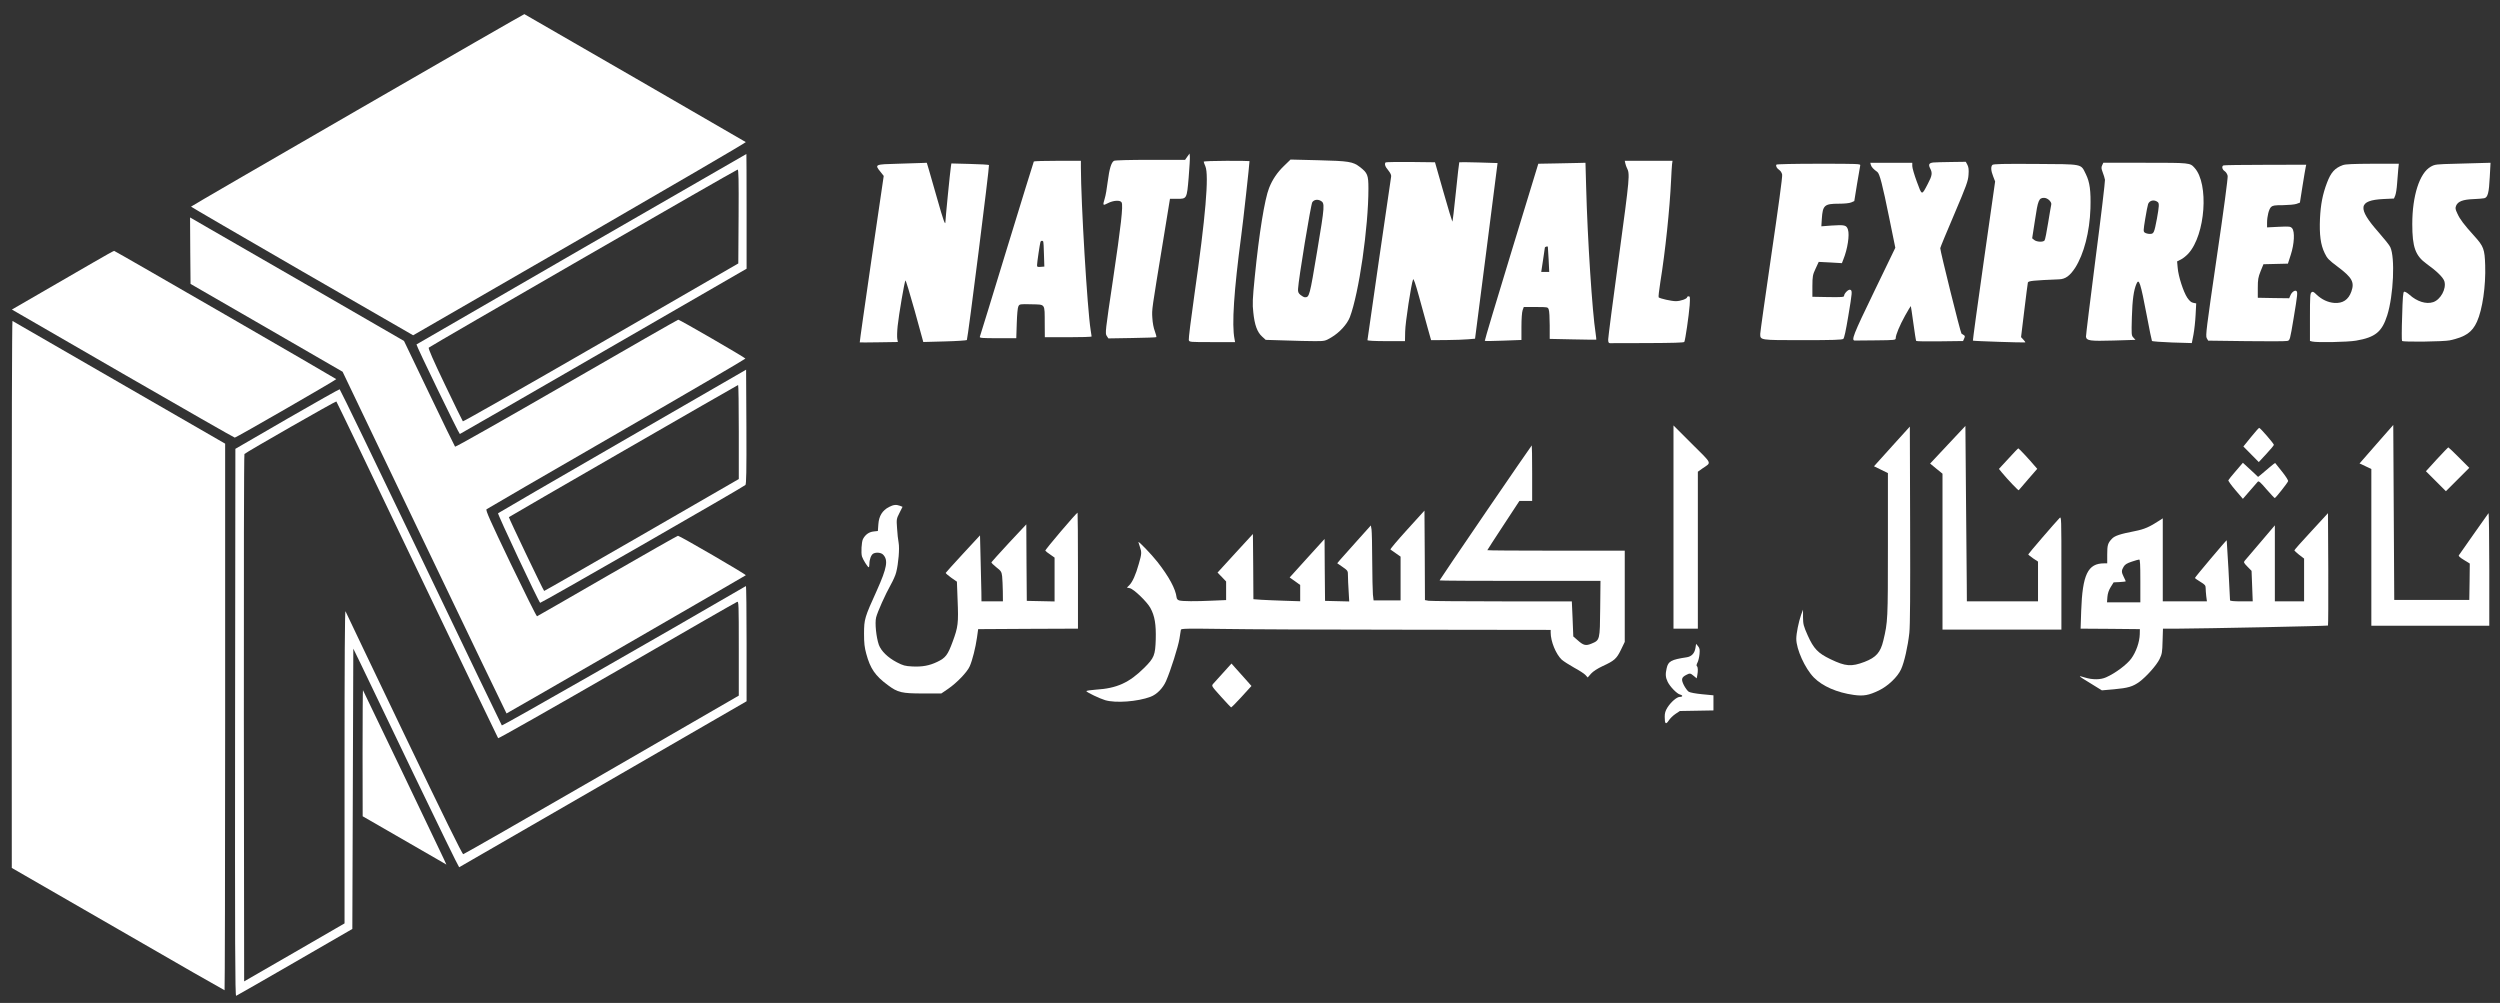
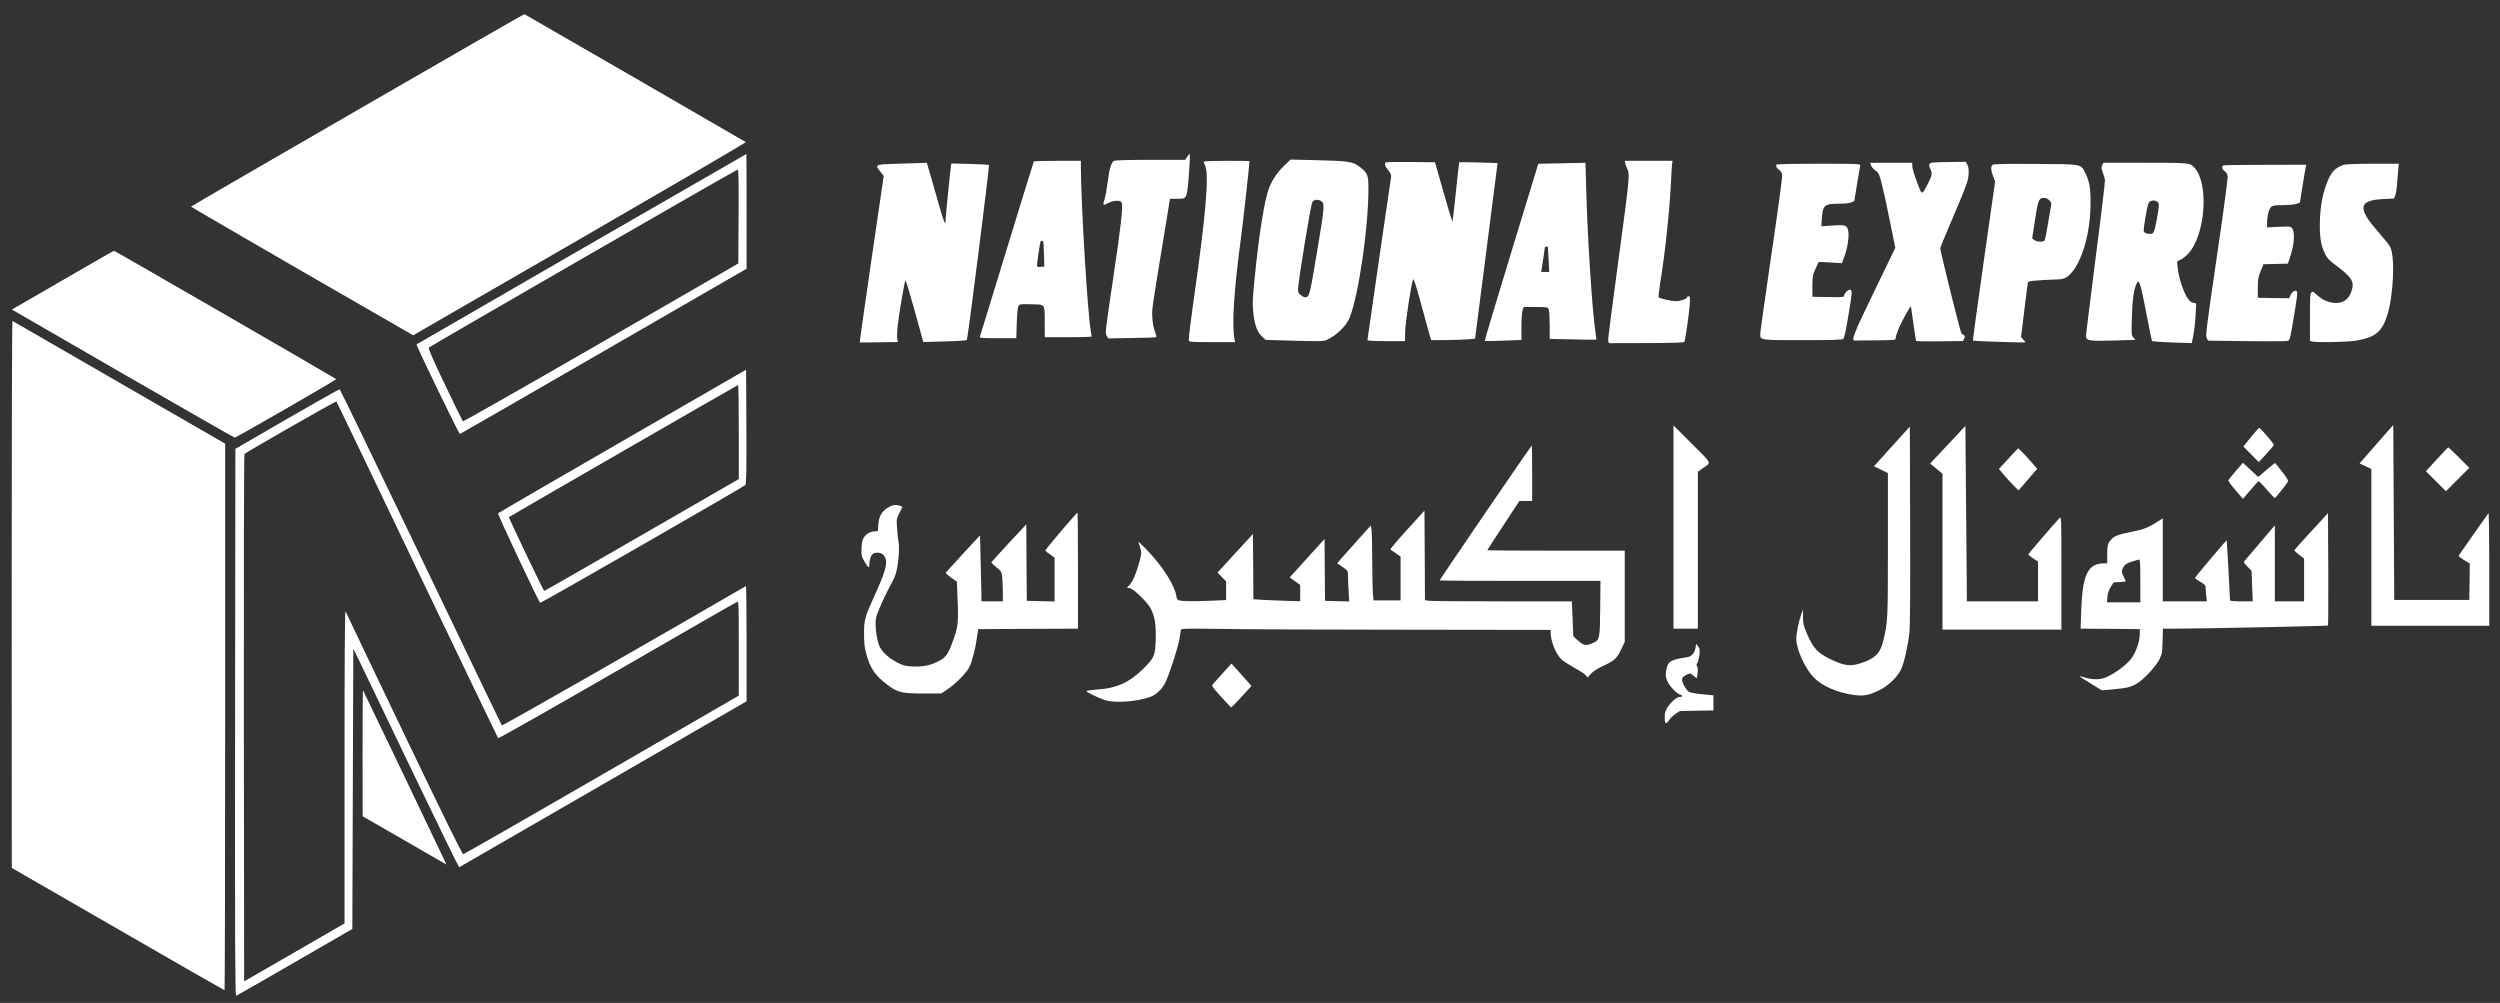
<svg xmlns="http://www.w3.org/2000/svg" version="1.0" width="2565pt" height="1029pt" viewBox="0 0 2565 1029" preserveAspectRatio="xMidYMid meet">
  <rect x="0" y="0" width="2565" height="1029" fill="#333333" stroke="none" />
  <g transform="translate(0,1029) scale(0.1,-0.1)" fill="#ffffff" stroke="none">
    <path d="M3668 9161 c-939 -542 -1708 -988 -1708 -991 0 -3 513 -301 1139 -663 l1140 -657 1710 987 c940 544 1707 991 1703 995 -5 4 -2224 1287 -2272 1313 -3 1 -773 -441 -1712 -984z" />
    <path d="M5966 7735 c-930 -537 -1691 -977 -1693 -979 -6 -6 437 -921 445 -919 4 1 668 383 1475 849 l1467 847 0 588 c0 324 -1 589 -2 589 -2 0 -763 -439 -1692 -975z m1612 334 l-3 -482 -1409 -814 c-775 -447 -1413 -810 -1417 -806 -4 4 -87 174 -184 377 -121 252 -173 372 -166 379 17 17 3155 1827 3169 1827 10 0 12 -100 10 -481z" />
    <path d="M12182 8683 l-23 -33 -355 0 c-215 0 -363 -4 -374 -10 -28 -15 -48 -82 -65 -215 -8 -66 -21 -143 -30 -170 -22 -75 -21 -77 31 -50 57 30 129 34 142 8 17 -32 -6 -237 -89 -795 -79 -529 -81 -549 -64 -574 l17 -26 244 4 c134 2 246 6 248 9 3 3 -4 30 -15 60 -13 33 -23 86 -26 139 -5 91 -8 64 113 803 l68 417 72 0 c102 0 101 -2 120 220 8 101 14 197 12 214 l-3 31 -23 -32z" />
    <path d="M13175 8589 c-70 -67 -120 -141 -154 -227 -46 -117 -102 -462 -147 -912 -23 -231 -25 -278 -15 -366 13 -128 40 -202 90 -247 l37 -34 199 -6 c109 -4 246 -7 304 -7 105 0 107 1 170 38 85 50 163 136 191 209 93 248 190 918 190 1319 0 138 -9 160 -88 221 -72 55 -113 61 -427 69 l-284 7 -66 -64z m375 -359 c44 -24 43 -45 -36 -517 -77 -463 -80 -473 -125 -473 -10 0 -30 11 -46 24 -22 19 -27 31 -25 62 5 101 131 866 146 889 17 26 53 33 86 15z" />
    <path d="M10607 8633 c-3 -5 -127 -408 -277 -897 -149 -489 -274 -895 -277 -902 -4 -12 28 -14 185 -14 l189 0 5 153 c3 92 9 161 17 175 12 22 16 23 134 20 145 -4 135 12 136 -195 l1 -143 240 0 c132 0 240 3 240 8 0 4 -5 34 -10 67 -34 213 -99 1298 -100 1668 l0 67 -239 0 c-132 0 -242 -3 -244 -7z m96 -820 c3 -5 7 -64 8 -133 l4 -125 -38 -3 c-32 -3 -37 0 -37 17 0 26 29 221 35 239 5 13 21 16 28 5z" />
    <path d="M12350 8631 c0 -5 8 -26 17 -47 39 -91 2 -521 -112 -1315 -35 -245 -61 -456 -58 -467 5 -22 8 -22 240 -22 l235 0 -6 33 c-29 145 -6 492 69 1058 19 138 85 738 85 766 0 2 -106 3 -235 3 -129 0 -235 -4 -235 -9z" />
    <path d="M16676 8613 c4 -16 10 -35 15 -44 33 -65 32 -79 -81 -914 -61 -446 -110 -828 -110 -848 0 -28 4 -37 18 -38 9 0 183 0 387 1 255 1 372 4 376 12 10 17 47 271 55 376 5 80 4 92 -10 92 -9 0 -16 -4 -16 -9 0 -17 -68 -41 -116 -41 -45 0 -160 26 -176 39 -4 3 4 74 17 156 51 313 97 756 110 1040 3 72 8 147 10 168 l5 37 -245 0 -245 0 6 -27z" />
    <path d="M14217 8624 c-15 -15 -6 -44 27 -82 22 -28 32 -48 29 -64 -8 -47 -243 -1669 -243 -1678 0 -6 77 -10 193 -10 l192 0 2 98 c1 90 62 489 81 535 5 13 24 -41 61 -175 29 -106 69 -250 88 -320 l36 -128 156 1 c86 1 187 4 226 8 l69 6 116 901 115 901 -195 6 c-107 3 -196 4 -198 2 -2 -2 -18 -141 -35 -309 -17 -168 -33 -303 -36 -300 -3 3 -45 141 -92 307 l-86 302 -250 3 c-137 1 -252 -1 -256 -4z" />
    <path d="M19837 8623 c-46 -5 -54 -21 -33 -62 24 -46 20 -73 -25 -158 -63 -121 -59 -122 -112 22 -26 70 -47 142 -47 161 l0 34 -216 0 -215 0 6 -22 c6 -22 28 -45 66 -72 24 -16 53 -129 123 -474 l62 -304 -218 -451 c-217 -448 -238 -503 -195 -501 9 0 107 1 217 2 191 2 200 3 200 22 0 34 41 132 97 233 30 53 56 97 58 97 1 0 13 -79 26 -175 13 -97 26 -179 29 -183 3 -4 112 -6 243 -4 l238 3 11 25 c10 21 9 28 -2 35 -8 4 -20 12 -25 16 -10 7 -219 849 -218 877 0 6 64 162 143 346 127 299 143 343 147 406 4 53 1 78 -11 102 l-17 32 -147 -2 c-81 -1 -164 -3 -185 -5z" />
    <path d="M9210 8610 c-234 -6 -238 -7 -177 -82 l34 -43 -125 -853 c-68 -469 -123 -854 -121 -855 2 -1 91 -1 198 1 l193 3 -6 33 c-3 18 -2 77 4 132 12 116 70 456 80 467 3 4 46 -136 95 -312 l88 -320 221 6 c122 3 223 10 226 14 10 15 234 1789 227 1796 -4 3 -92 9 -196 11 l-190 5 -5 -34 c-7 -41 -56 -537 -56 -564 0 -46 -22 15 -84 235 -37 129 -76 265 -87 303 l-20 67 -47 -2 c-26 -1 -139 -5 -252 -8z" />
    <path d="M15949 8613 l-166 -3 -277 -907 c-152 -498 -275 -908 -272 -910 3 -3 88 -2 190 2 l186 7 0 136 c0 80 5 149 12 169 l12 33 123 0 c123 0 124 0 133 -26 6 -14 10 -87 10 -163 l0 -138 238 -5 c130 -3 238 -4 240 -3 1 1 -2 31 -7 66 -34 215 -83 962 -97 1497 l-7 252 -76 -2 c-42 -1 -151 -4 -242 -5z m-68 -855 c1 -2 4 -60 8 -131 l6 -127 -41 0 -41 0 18 118 c10 64 19 123 19 130 0 10 27 18 31 10z" />
    <path d="M21568 8594 c-10 -21 -9 -34 6 -73 10 -25 20 -59 23 -76 2 -16 -41 -381 -97 -810 -55 -429 -99 -789 -98 -800 6 -41 41 -46 282 -39 l226 7 -21 23 c-21 22 -21 28 -16 211 5 177 19 276 47 341 26 60 41 15 106 -326 26 -139 50 -256 53 -260 3 -5 97 -12 207 -16 l202 -6 17 87 c9 49 19 140 22 204 l6 116 -30 6 c-22 4 -39 20 -62 53 -40 61 -91 219 -98 306 l-6 66 40 20 c22 11 56 39 76 61 175 193 212 716 63 879 -47 52 -44 52 -506 52 l-430 0 -12 -26z m570 -377 c17 -13 15 -42 -8 -171 -28 -147 -32 -156 -73 -156 -18 0 -41 6 -51 13 -16 12 -16 19 4 142 12 72 25 140 30 153 16 37 62 47 98 19z" />
-     <path d="M25195 8610 c-201 -5 -212 -6 -255 -30 -115 -64 -190 -298 -190 -589 0 -238 32 -325 147 -408 106 -76 172 -141 183 -181 21 -76 -40 -187 -116 -212 -71 -24 -166 6 -244 77 -22 19 -46 33 -54 30 -10 -4 -15 -58 -20 -252 -5 -136 -5 -250 -1 -253 13 -13 427 -7 490 6 161 35 230 83 279 192 56 124 91 366 84 579 -5 165 -16 194 -113 301 -104 115 -146 170 -172 228 -22 46 -23 57 -13 82 18 43 70 63 175 67 50 2 100 6 113 9 37 8 49 56 57 217 l8 147 -74 -2 c-41 -1 -168 -5 -284 -8z" />
    <path d="M18226 8601 c-9 -14 4 -38 29 -55 14 -9 27 -30 30 -48 4 -20 -41 -349 -110 -817 -63 -432 -115 -799 -115 -816 0 -66 -7 -65 436 -65 305 0 404 3 416 13 10 8 26 82 51 232 42 251 43 263 20 272 -18 7 -63 -38 -63 -63 0 -12 -25 -14 -162 -12 l-163 3 0 110 c1 102 3 115 33 179 l32 69 119 -6 119 -7 15 39 c43 105 65 251 47 305 -15 46 -33 51 -167 42 l-106 -8 5 79 c9 137 27 153 174 153 57 0 108 5 127 13 l32 14 28 174 c16 96 31 182 33 192 5 16 -20 17 -425 17 -247 0 -432 -4 -435 -9z" />
    <path d="M20442 8598 c-18 -18 -15 -60 8 -118 l20 -52 -116 -814 c-64 -449 -114 -817 -112 -819 5 -5 531 -22 537 -18 3 2 -6 14 -19 28 l-24 26 33 272 c18 150 35 279 37 288 5 17 54 22 320 33 65 2 111 36 165 118 90 141 149 368 157 609 5 183 -6 269 -48 354 -53 106 -20 100 -515 103 -330 2 -433 0 -443 -10z m584 -363 c15 -15 23 -32 20 -43 -2 -9 -17 -93 -32 -187 -15 -93 -31 -176 -37 -182 -14 -19 -81 -16 -106 5 l-21 17 29 187 c30 204 40 228 93 228 18 0 39 -10 54 -25z" />
    <path d="M24038 8596 c-83 -30 -123 -75 -163 -181 -45 -118 -65 -223 -72 -367 -7 -166 6 -269 48 -355 26 -55 41 -70 134 -140 148 -111 174 -158 140 -254 -30 -85 -88 -123 -175 -117 -66 5 -129 35 -182 85 -31 31 -40 34 -53 23 -13 -11 -15 -48 -15 -255 l0 -243 23 -6 c46 -12 364 -6 450 9 198 34 266 90 320 260 64 202 82 594 31 700 -8 19 -63 87 -120 152 -220 249 -209 328 50 341 l108 5 13 31 c7 17 16 72 19 121 4 50 9 116 12 148 l6 57 -269 0 c-197 -1 -278 -4 -305 -14z" />
    <path d="M22813 8593 c-21 -8 -14 -42 12 -59 14 -9 27 -30 31 -49 3 -20 -39 -341 -112 -835 -107 -733 -116 -805 -103 -829 l15 -26 392 -5 c216 -3 404 -2 420 2 27 7 27 8 65 235 40 241 43 268 27 278 -16 10 -47 -13 -60 -45 l-13 -30 -161 2 -161 3 0 100 c0 88 4 110 29 173 l29 71 126 3 125 3 29 90 c37 113 43 240 14 273 -17 19 -27 20 -138 15 l-119 -6 0 46 c0 69 19 143 42 164 17 15 37 18 122 18 55 1 117 6 137 13 l36 13 27 172 c15 95 30 182 33 195 l5 22 -418 -1 c-231 0 -425 -3 -431 -6z" />
-     <path d="M1952 7718 l3 -341 780 -450 780 -451 839 -1753 c462 -964 841 -1753 843 -1753 5 0 2448 1411 2455 1418 7 7 -678 405 -696 405 -6 0 -332 -185 -724 -411 -392 -227 -717 -413 -722 -415 -6 -1 -127 243 -271 542 -212 443 -258 546 -247 556 7 6 608 355 1336 775 727 419 1321 767 1320 771 -4 11 -674 399 -689 399 -5 0 -521 -295 -1146 -656 -624 -360 -1139 -652 -1144 -647 -4 4 -124 250 -266 547 l-258 538 -900 520 c-495 285 -989 570 -1098 633 l-197 114 2 -341z" />
    <path d="M950 7593 c-118 -69 -353 -205 -522 -302 l-306 -177 1137 -657 c626 -361 1143 -657 1150 -657 14 0 1041 592 1041 600 -1 5 -2265 1313 -2279 1316 -3 1 -103 -54 -221 -123z" />
    <path d="M120 4193 l1 -2808 1088 -627 c598 -346 1091 -628 1095 -628 3 0 6 1262 6 2804 l0 2804 -1087 627 c-599 346 -1091 630 -1095 632 -5 2 -8 -1259 -8 -2804z" />
    <path d="M6387 5765 c-698 -403 -1272 -736 -1277 -741 -7 -8 412 -900 432 -919 6 -6 2079 1184 2106 1209 9 9 12 137 10 597 l-3 586 -1268 -732z m1193 92 l0 -482 -996 -575 c-548 -316 -998 -574 -1001 -573 -8 3 -366 753 -362 757 11 10 2345 1355 2352 1356 4 0 7 -217 7 -483z" />
    <path d="M2945 5992 l-530 -307 -3 -2809 c-2 -2282 0 -2807 11 -2803 7 2 278 158 602 345 l590 341 5 1438 5 1438 78 -160 c43 -88 285 -593 539 -1123 254 -529 465 -961 469 -960 4 2 669 386 1478 853 l1471 850 0 593 c0 326 -3 591 -7 589 -878 -511 -2498 -1436 -2504 -1430 -4 4 -378 782 -831 1727 -453 946 -828 1721 -833 1722 -6 1 -248 -136 -540 -304z m1335 -1547 c453 -946 827 -1724 831 -1729 4 -4 553 307 1221 692 667 386 1221 704 1231 707 16 7 17 -20 17 -478 l0 -484 -1406 -813 c-773 -447 -1413 -813 -1421 -814 -10 -1 -197 379 -607 1234 -325 679 -596 1245 -601 1258 -7 15 -10 -511 -10 -1590 l0 -1612 -515 -298 -515 -297 -3 2702 c-1 1485 1 2704 6 2709 20 20 938 545 943 539 4 -3 377 -780 829 -1726z" />
    <path d="M24382 5733 l-173 -198 60 -28 61 -29 0 -804 0 -804 605 0 605 0 0 582 c0 320 -4 578 -8 573 -5 -6 -73 -102 -152 -215 -79 -113 -147 -210 -152 -217 -6 -7 10 -23 52 -48 l60 -37 -2 -186 -3 -187 -385 0 -385 0 -5 898 -5 897 -173 -197z" />
    <path d="M17170 4882 l0 -1042 125 0 125 0 0 805 0 805 46 33 c96 66 108 39 -106 252 l-190 190 0 -1043z" />
    <path d="M19984 5727 l-181 -193 63 -52 64 -52 0 -800 0 -800 610 0 610 0 0 582 c0 572 0 582 -19 563 -52 -54 -321 -367 -321 -373 0 -4 23 -22 50 -41 l50 -33 0 -204 0 -204 -365 0 -365 0 -1 173 c-1 94 -5 499 -8 899 l-6 728 -181 -193z" />
    <path d="M19411 5710 l-184 -204 72 -35 71 -35 0 -737 c0 -774 -1 -788 -47 -981 -29 -122 -74 -173 -193 -219 -135 -51 -194 -47 -348 27 -130 62 -174 109 -235 245 -43 97 -47 114 -48 185 l0 79 -20 -54 c-25 -72 -49 -190 -49 -245 0 -107 89 -304 180 -397 89 -90 237 -155 410 -179 100 -14 154 -4 258 46 93 45 192 139 227 217 33 71 70 236 85 374 8 76 10 406 8 1112 l-3 1004 -184 -203z" />
    <path d="M23094 5804 l-77 -95 79 -80 79 -80 77 83 c43 46 78 88 78 94 0 12 -139 174 -151 174 -4 0 -42 -43 -85 -96z" />
    <path d="M15241 5030 c-259 -379 -471 -692 -471 -695 0 -3 372 -5 826 -5 l825 0 -3 -284 c-3 -324 -3 -324 -90 -360 -57 -24 -82 -18 -140 34 l-46 40 -7 180 -8 180 -716 0 c-394 0 -733 3 -753 6 l-38 7 -2 459 -3 459 -179 -197 c-98 -108 -175 -199 -170 -202 6 -4 31 -22 57 -40 l47 -33 0 -224 0 -225 -139 0 -138 0 -7 61 c-3 34 -6 188 -7 343 0 155 -4 300 -7 323 l-7 42 -140 -156 c-77 -86 -155 -173 -173 -194 l-32 -38 55 -38 c54 -38 55 -39 55 -89 0 -28 3 -99 7 -158 l6 -107 -124 3 -124 3 -3 317 -2 318 -179 -197 -179 -198 54 -38 54 -39 0 -83 0 -84 -157 5 c-87 3 -195 7 -240 10 l-83 6 -2 334 -3 335 -182 -198 -181 -198 44 -45 44 -46 0 -95 0 -96 -142 -6 c-173 -8 -304 -7 -338 2 -17 5 -26 15 -28 31 -10 87 -78 213 -197 365 -59 75 -195 217 -195 203 0 -3 7 -25 15 -48 20 -57 19 -73 -11 -176 -31 -111 -65 -186 -97 -218 l-25 -25 30 -6 c41 -9 177 -140 211 -203 45 -82 59 -169 55 -322 -5 -162 -16 -190 -117 -291 -155 -154 -282 -212 -498 -225 -56 -4 -100 -11 -97 -16 9 -14 136 -75 193 -92 107 -32 334 -15 466 35 64 24 127 88 159 162 47 107 125 355 137 432 6 44 13 86 15 94 4 12 69 13 427 8 232 -4 1085 -8 1895 -8 l1472 -2 0 -28 c0 -89 53 -220 113 -277 18 -16 75 -53 127 -82 52 -28 105 -62 117 -76 l23 -25 34 39 c22 24 65 52 118 77 122 56 144 76 189 168 l39 81 0 468 0 468 -705 0 c-388 0 -705 2 -705 5 0 2 74 117 165 255 l164 250 66 0 65 0 0 285 c0 157 -2 285 -4 285 -2 0 -215 -310 -475 -690z" />
    <path d="M25002 5578 l-112 -123 103 -103 102 -102 120 120 120 120 -105 105 c-58 58 -107 105 -110 105 -3 0 -56 -55 -118 -122z" />
    <path d="M20606 5584 l-97 -105 30 -37 c56 -68 169 -187 173 -182 2 3 46 53 97 113 l93 107 -28 32 c-49 59 -160 178 -166 178 -3 0 -49 -47 -102 -106z" />
    <path d="M22940 5458 c-40 -46 -74 -88 -77 -95 -3 -6 30 -52 72 -101 l77 -90 71 82 c38 44 76 87 82 94 9 10 28 -6 89 -78 43 -49 81 -90 85 -90 9 0 129 152 137 173 3 8 -25 52 -62 98 -37 46 -69 86 -70 88 -2 2 -29 -18 -60 -45 -31 -27 -70 -60 -86 -73 l-30 -24 -41 39 c-23 22 -58 54 -78 72 l-37 34 -72 -84z" />
    <path d="M9121 5088 c-68 -35 -103 -92 -109 -176 l-5 -70 -44 -5 c-47 -5 -85 -32 -109 -78 -15 -30 -21 -142 -10 -179 10 -32 59 -110 69 -110 4 0 7 15 7 34 0 46 18 94 40 106 30 16 79 11 100 -10 55 -55 41 -135 -63 -367 -127 -280 -131 -295 -132 -443 0 -100 5 -142 23 -208 41 -152 92 -226 221 -321 103 -77 143 -86 362 -86 l187 0 69 47 c91 62 198 174 223 233 27 62 59 189 74 294 l12 86 512 3 512 2 0 595 c0 327 -2 595 -4 595 -11 0 -336 -382 -331 -390 3 -5 26 -24 51 -40 l44 -31 0 -225 0 -225 -142 3 -143 3 -3 393 -2 392 -178 -190 c-97 -105 -178 -195 -180 -199 -2 -5 21 -28 50 -51 49 -38 54 -46 60 -93 3 -29 6 -98 7 -154 l1 -103 -110 0 -110 0 -1 93 c-1 50 -5 203 -8 338 l-6 246 -175 -189 c-96 -104 -176 -193 -177 -196 -1 -4 24 -26 56 -49 l59 -41 7 -188 c10 -238 5 -277 -50 -426 -51 -139 -73 -168 -159 -209 -81 -39 -154 -52 -256 -47 -75 4 -93 9 -159 43 -93 49 -160 115 -184 179 -27 78 -42 224 -28 281 15 59 95 237 150 335 23 41 49 98 56 128 23 89 36 244 25 303 -6 29 -13 96 -16 148 -7 94 -6 98 25 159 l31 62 -25 10 c-40 15 -67 12 -114 -12z" />
    <path d="M23713 4838 c-95 -102 -173 -190 -173 -195 1 -4 23 -25 50 -46 l50 -38 0 -220 0 -219 -150 0 -150 0 0 390 0 390 -147 -173 c-82 -95 -154 -180 -162 -190 -13 -16 -10 -22 28 -61 l42 -43 6 -156 6 -157 -116 0 c-78 0 -117 4 -117 11 0 39 -32 614 -34 616 -3 4 -326 -379 -326 -387 0 -3 25 -21 55 -39 48 -29 55 -38 55 -65 0 -17 3 -55 6 -83 l7 -53 -227 0 -226 0 0 426 0 426 -32 -21 c-104 -68 -157 -91 -253 -110 -150 -29 -209 -48 -237 -79 -42 -44 -48 -66 -48 -161 l0 -91 -32 0 c-167 0 -222 -115 -235 -487 l-6 -183 304 -2 304 -3 -1 -52 c-2 -81 -38 -183 -88 -251 -45 -61 -162 -149 -257 -191 -57 -26 -139 -27 -219 -2 -77 24 -73 20 65 -64 l110 -68 125 11 c143 13 192 27 261 77 72 54 175 169 206 233 25 52 28 69 31 185 l4 127 151 0 c268 1 1538 27 1542 32 3 3 4 263 3 579 l-3 574 -172 -187z m-1753 -508 l0 -220 -171 0 -171 0 4 55 c3 37 14 69 34 102 l30 48 62 3 c34 2 62 5 62 8 0 3 -9 22 -20 44 -25 49 -25 67 -1 106 14 23 34 35 82 51 35 12 70 22 77 22 9 1 12 -49 12 -219z" />
    <path d="M17395 3640 c-9 -54 -41 -87 -91 -94 -158 -24 -188 -40 -204 -112 -14 -60 -12 -94 10 -139 24 -50 95 -123 127 -131 31 -8 30 -24 -2 -24 -30 0 -90 -51 -127 -109 -21 -34 -28 -57 -28 -95 0 -74 11 -84 41 -39 13 21 44 51 69 68 l45 30 173 3 172 3 0 78 0 77 -115 11 c-71 7 -124 17 -139 26 -13 9 -35 39 -50 68 -29 59 -24 79 24 104 38 20 43 19 78 -10 l30 -25 6 31 c9 46 7 87 -4 94 -6 4 -4 18 6 37 9 17 18 56 21 87 4 46 2 60 -15 81 l-20 24 -7 -44z" />
    <path d="M12551 3389 c-47 -52 -93 -104 -104 -115 -18 -22 -18 -22 79 -130 54 -60 101 -110 105 -112 3 -1 52 47 108 109 l101 111 -62 70 c-35 39 -81 91 -103 115 l-40 45 -84 -93z" />
    <path d="M3720 2564 l1 -649 387 -223 c213 -122 406 -234 430 -248 l42 -25 -24 53 c-34 75 -828 1732 -832 1737 -2 2 -4 -288 -4 -645z" />
  </g>
</svg>